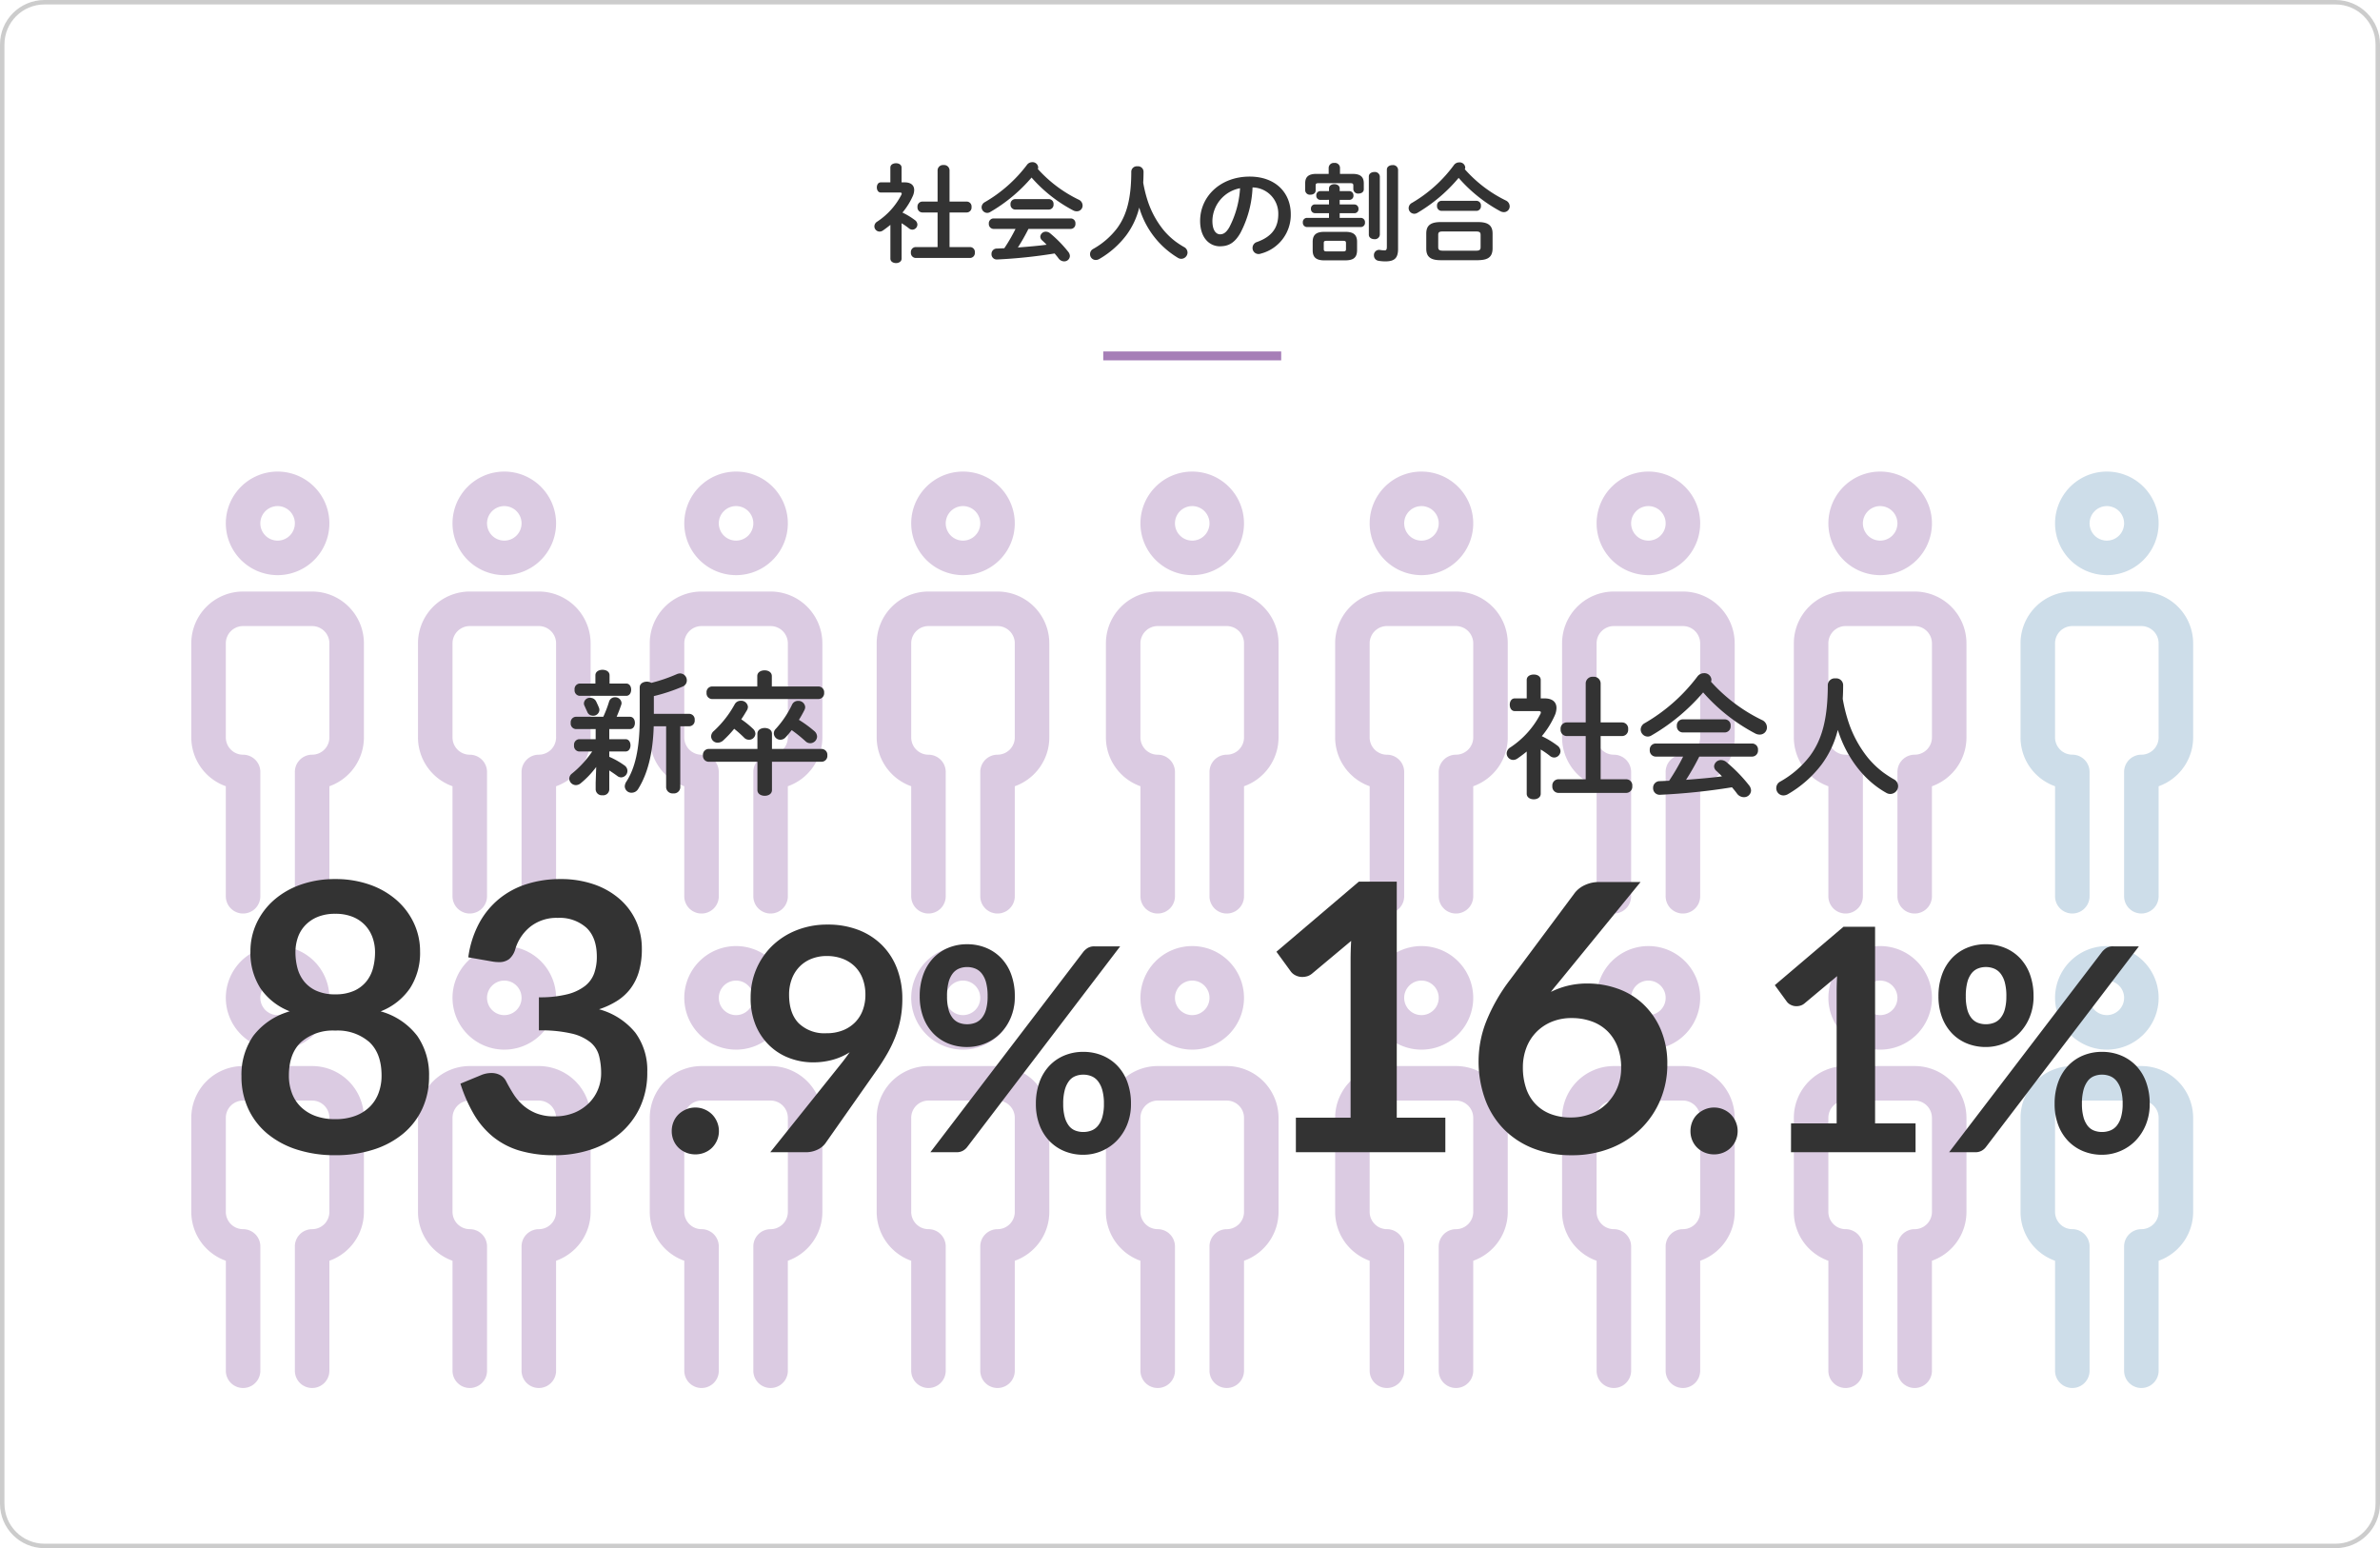
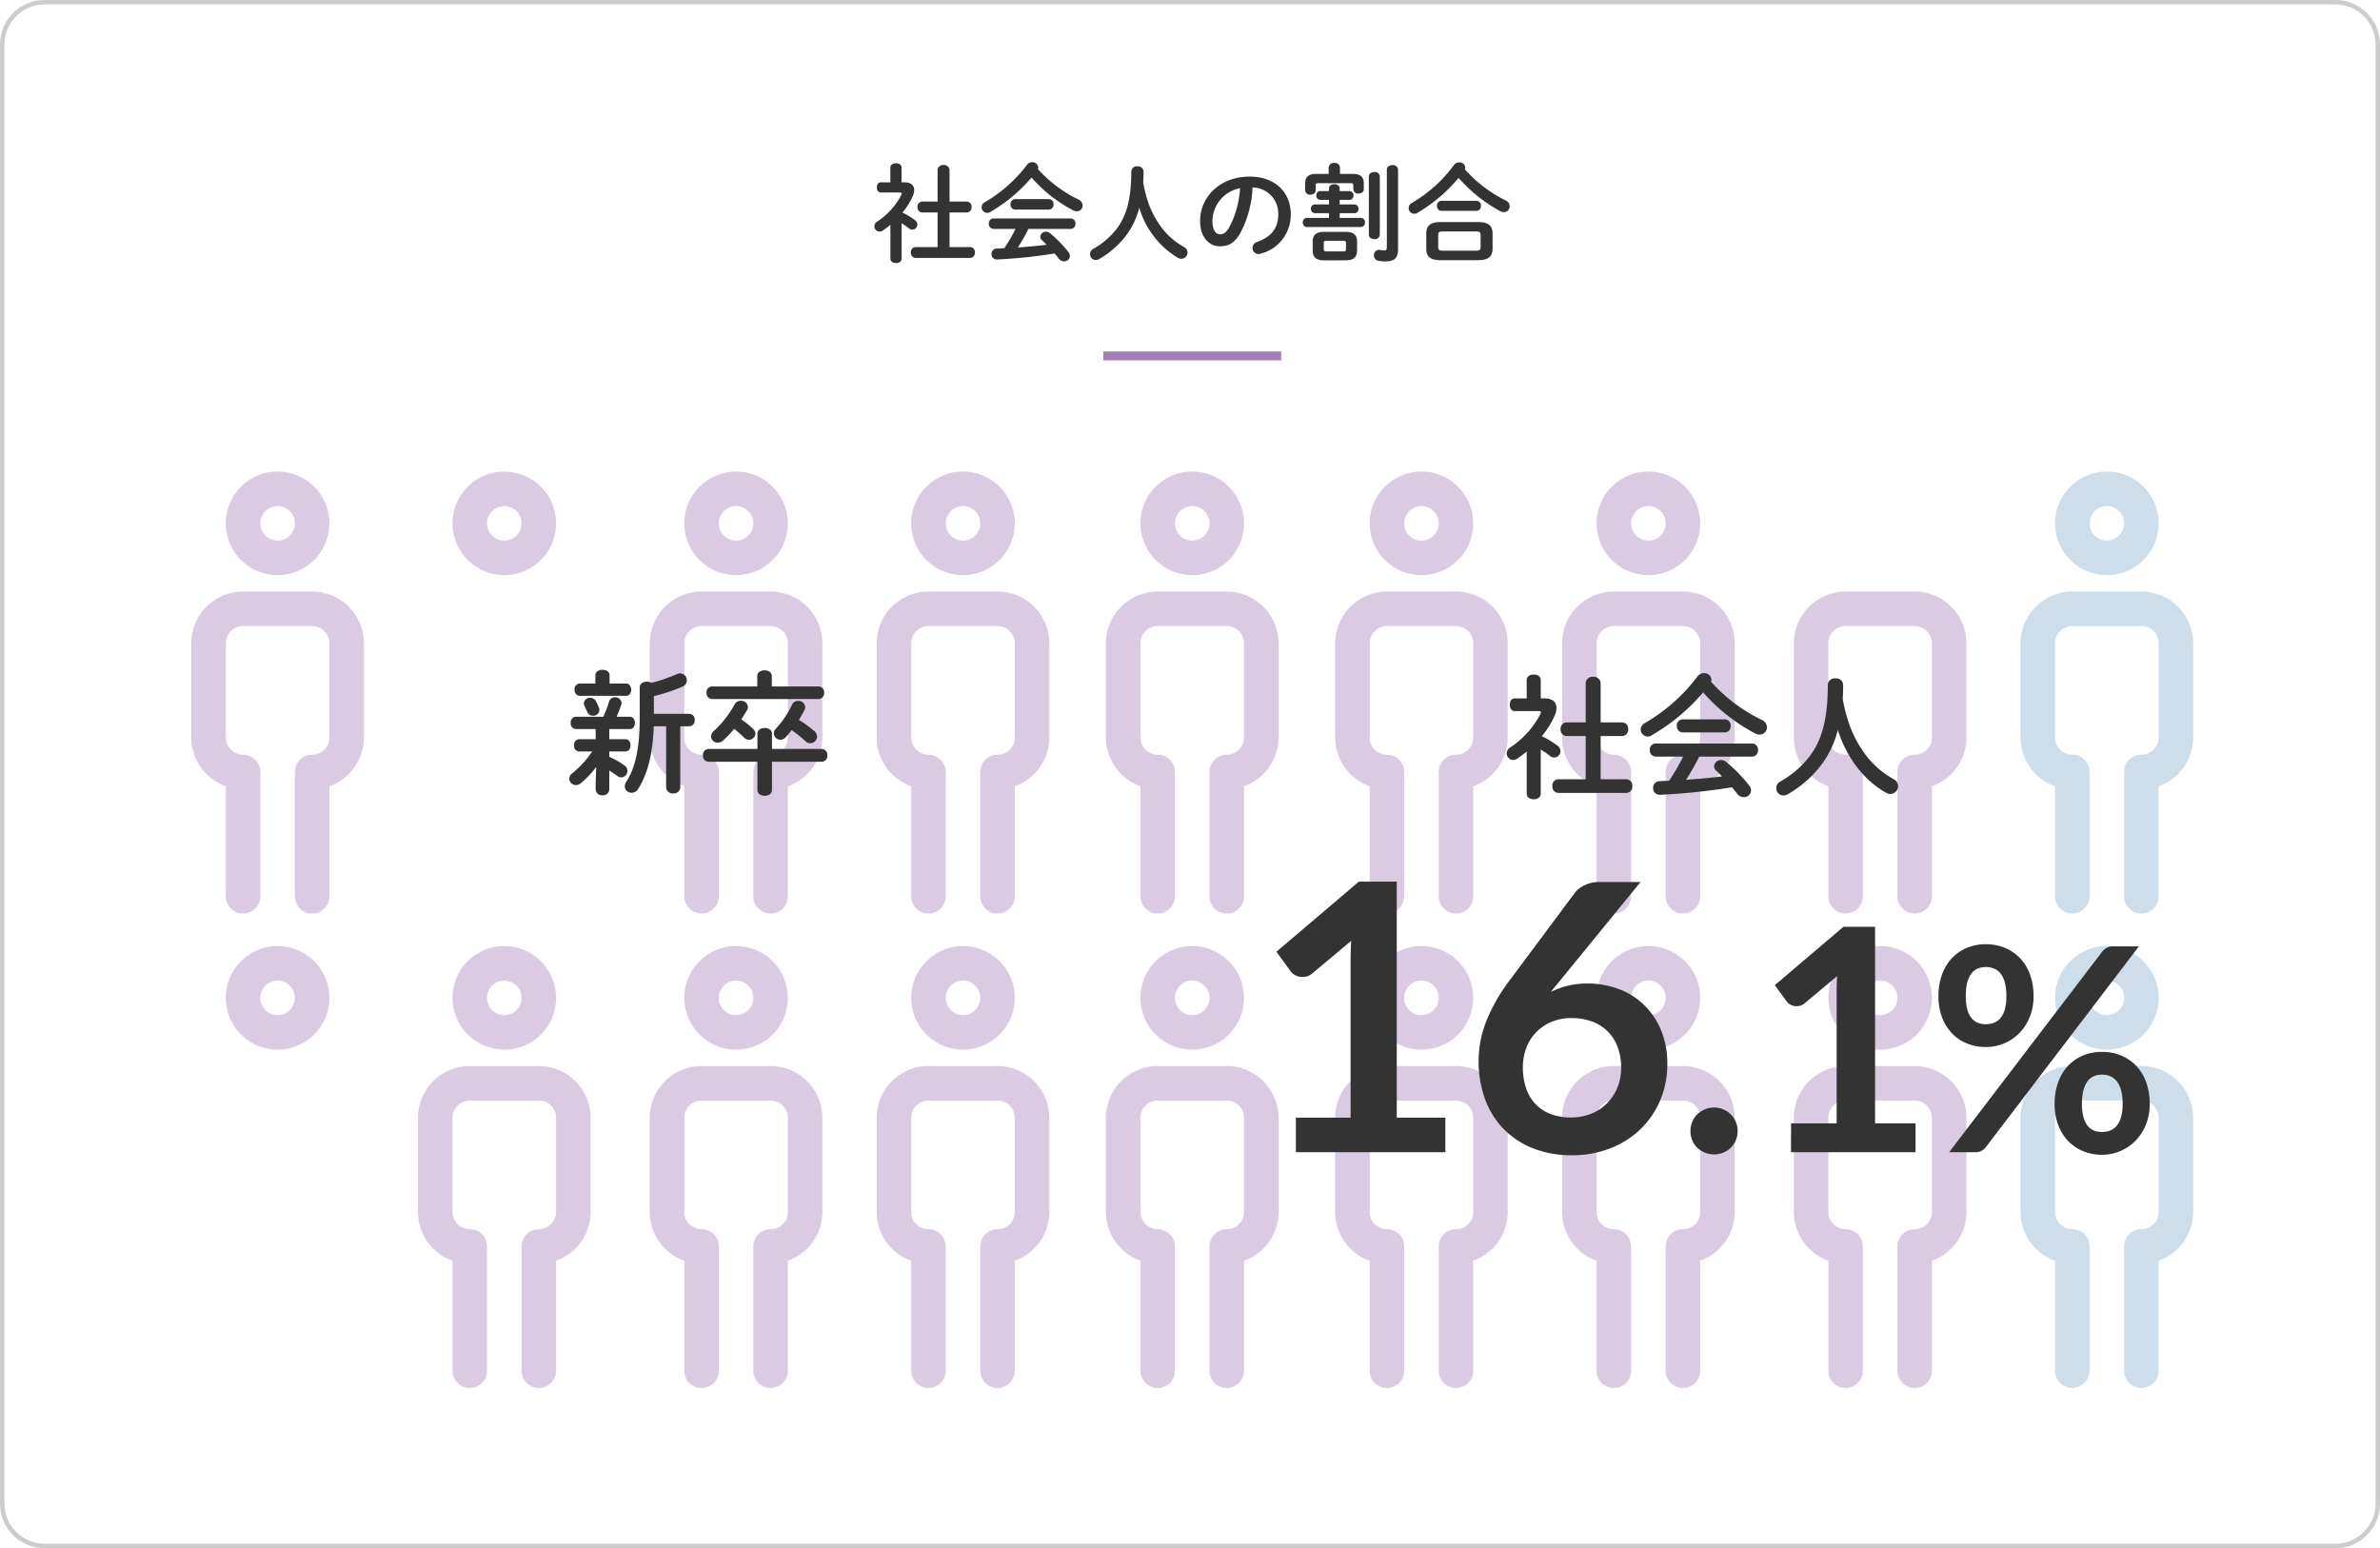
<svg xmlns="http://www.w3.org/2000/svg" width="535" height="348" viewBox="0 0 535 348">
  <g id="グループ_1479" data-name="グループ 1479" transform="translate(-133 -969)">
    <g id="パス_3858" data-name="パス 3858" transform="translate(133 969)" fill="none">
      <path d="M10,0H525a10,10,0,0,1,10,10V338a10,10,0,0,1-10,10H10A10,10,0,0,1,0,338V10A10,10,0,0,1,10,0Z" stroke="none" />
      <path d="M 10 1 C 5.037 1 1 5.037 1 10 L 1 338 C 1 342.963 5.037 347 10 347 L 525 347 C 529.963 347 534 342.963 534 338 L 534 10 C 534 5.037 529.963 1 525 1 L 10 1 M 10 0 L 525 0 C 530.523 0 535 4.477 535 10 L 535 338 C 535 343.523 530.523 348 525 348 L 10 348 C 4.477 348 0 343.523 0 338 L 0 10 C 0 4.477 4.477 0 10 0 Z" stroke="none" fill="#ccc" />
    </g>
    <g id="グループ_126" data-name="グループ 126" transform="translate(271.821 1075)" opacity="0.4">
      <g id="グループ_60" data-name="グループ 60" transform="translate(7.236)">
        <g id="グループ_59" data-name="グループ 59">
          <path id="パス_294" data-name="パス 294" d="M731.5,179H715.978a11.655,11.655,0,0,0-11.641,11.641v21.149a11.661,11.661,0,0,0,7.761,10.977V247.5a3.88,3.88,0,1,0,7.761,0v-27.94a3.881,3.881,0,0,0-3.88-3.88,3.884,3.884,0,0,1-3.88-3.88V190.645a3.885,3.885,0,0,1,3.88-3.88H731.5a3.885,3.885,0,0,1,3.88,3.88v21.149a3.884,3.884,0,0,1-3.88,3.88,3.881,3.881,0,0,0-3.88,3.88V247.5a3.88,3.88,0,0,0,7.761,0V222.771a11.661,11.661,0,0,0,7.761-10.977V190.645A11.655,11.655,0,0,0,731.5,179Z" transform="translate(-704.337 -152.035)" fill="#a67eb7" />
          <path id="パス_295" data-name="パス 295" d="M722.31,180.283a11.641,11.641,0,1,0-11.641-11.641A11.655,11.655,0,0,0,722.31,180.283Zm0-15.522a3.88,3.88,0,1,1-3.88,3.88A3.884,3.884,0,0,1,722.31,164.761Z" transform="translate(-702.908 -157)" fill="#a67eb7" />
        </g>
      </g>
      <g id="グループ_90" data-name="グループ 90" transform="translate(-44.863)">
        <g id="グループ_59-2" data-name="グループ 59">
-           <path id="パス_294-2" data-name="パス 294" d="M731.5,179H715.978a11.655,11.655,0,0,0-11.641,11.641v21.149a11.661,11.661,0,0,0,7.761,10.977V247.5a3.88,3.88,0,1,0,7.761,0v-27.94a3.881,3.881,0,0,0-3.88-3.88,3.884,3.884,0,0,1-3.88-3.88V190.645a3.885,3.885,0,0,1,3.88-3.88H731.5a3.885,3.885,0,0,1,3.88,3.88v21.149a3.884,3.884,0,0,1-3.88,3.88,3.881,3.881,0,0,0-3.88,3.88V247.5a3.88,3.88,0,0,0,7.761,0V222.771a11.661,11.661,0,0,0,7.761-10.977V190.645A11.655,11.655,0,0,0,731.5,179Z" transform="translate(-704.337 -152.035)" fill="#a67eb7" />
          <path id="パス_295-2" data-name="パス 295" d="M722.31,180.283a11.641,11.641,0,1,0-11.641-11.641A11.655,11.655,0,0,0,722.31,180.283Zm0-15.522a3.88,3.88,0,1,1-3.88,3.88A3.884,3.884,0,0,1,722.31,164.761Z" transform="translate(-702.908 -157)" fill="#a67eb7" />
        </g>
      </g>
      <g id="グループ_108" data-name="グループ 108" transform="translate(-95.821)">
        <g id="グループ_59-3" data-name="グループ 59">
          <path id="パス_294-3" data-name="パス 294" d="M731.5,179H715.978a11.655,11.655,0,0,0-11.641,11.641v21.149a11.661,11.661,0,0,0,7.761,10.977V247.5a3.88,3.88,0,1,0,7.761,0v-27.94a3.881,3.881,0,0,0-3.88-3.88,3.884,3.884,0,0,1-3.88-3.88V190.645a3.885,3.885,0,0,1,3.88-3.88H731.5a3.885,3.885,0,0,1,3.88,3.88v21.149a3.884,3.884,0,0,1-3.88,3.88,3.881,3.881,0,0,0-3.88,3.88V247.5a3.88,3.88,0,0,0,7.761,0V222.771a11.661,11.661,0,0,0,7.761-10.977V190.645A11.655,11.655,0,0,0,731.5,179Z" transform="translate(-704.337 -152.035)" fill="#a67eb7" />
          <path id="パス_295-3" data-name="パス 295" d="M722.31,180.283a11.641,11.641,0,1,0-11.641-11.641A11.655,11.655,0,0,0,722.31,180.283Zm0-15.522a3.88,3.88,0,1,1-3.88,3.88A3.884,3.884,0,0,1,722.31,164.761Z" transform="translate(-702.908 -157)" fill="#a67eb7" />
        </g>
      </g>
      <g id="グループ_62" data-name="グループ 62" transform="translate(58.248)">
        <g id="グループ_61" data-name="グループ 61">
          <path id="パス_296" data-name="パス 296" d="M773.917,179H758.394a11.655,11.655,0,0,0-11.641,11.641v21.149a11.663,11.663,0,0,0,7.761,10.977V247.5a3.88,3.88,0,1,0,7.761,0v-27.94a3.88,3.88,0,0,0-3.88-3.88,3.885,3.885,0,0,1-3.88-3.88V190.645a3.886,3.886,0,0,1,3.88-3.88h15.523a3.886,3.886,0,0,1,3.88,3.88v21.149a3.885,3.885,0,0,1-3.88,3.88,3.88,3.88,0,0,0-3.88,3.88V247.5a3.88,3.88,0,1,0,7.761,0V222.771a11.663,11.663,0,0,0,7.761-10.977V190.645A11.655,11.655,0,0,0,773.917,179Z" transform="translate(-746.753 -152.035)" fill="#a67eb7" />
          <path id="パス_297" data-name="パス 297" d="M764.726,180.283a11.641,11.641,0,1,0-11.641-11.641A11.655,11.655,0,0,0,764.726,180.283Zm0-15.522a3.88,3.88,0,1,1-3.88,3.88A3.885,3.885,0,0,1,764.726,164.761Z" transform="translate(-745.324 -157)" fill="#a67eb7" />
        </g>
      </g>
      <g id="グループ_64" data-name="グループ 64" transform="translate(109.777)">
        <g id="グループ_63" data-name="グループ 63">
          <path id="パス_298" data-name="パス 298" d="M816.333,179H800.811a11.655,11.655,0,0,0-11.641,11.641v21.149a11.661,11.661,0,0,0,7.761,10.977V247.5a3.88,3.88,0,1,0,7.761,0v-27.94a3.881,3.881,0,0,0-3.88-3.88,3.884,3.884,0,0,1-3.88-3.88V190.645a3.885,3.885,0,0,1,3.88-3.88h15.522a3.885,3.885,0,0,1,3.88,3.88v21.149a3.884,3.884,0,0,1-3.88,3.88,3.881,3.881,0,0,0-3.88,3.88V247.5a3.88,3.88,0,1,0,7.761,0V222.771a11.661,11.661,0,0,0,7.761-10.977V190.645A11.655,11.655,0,0,0,816.333,179Z" transform="translate(-789.17 -152.035)" fill="#a67eb7" />
          <path id="パス_299" data-name="パス 299" d="M807.143,180.283A11.641,11.641,0,1,0,795.5,168.641,11.655,11.655,0,0,0,807.143,180.283Zm0-15.522a3.88,3.88,0,1,1-3.88,3.88A3.884,3.884,0,0,1,807.143,164.761Z" transform="translate(-787.741 -157)" fill="#a67eb7" />
        </g>
      </g>
      <g id="グループ_66" data-name="グループ 66" transform="translate(161.305)">
        <g id="グループ_65" data-name="グループ 65">
          <path id="パス_300" data-name="パス 300" d="M858.75,179H843.227a11.655,11.655,0,0,0-11.641,11.641v21.149a11.663,11.663,0,0,0,7.761,10.977V247.5a3.88,3.88,0,1,0,7.761,0v-27.94a3.881,3.881,0,0,0-3.88-3.88,3.885,3.885,0,0,1-3.88-3.88V190.645a3.886,3.886,0,0,1,3.88-3.88H858.75a3.886,3.886,0,0,1,3.88,3.88v21.149a3.885,3.885,0,0,1-3.88,3.88,3.881,3.881,0,0,0-3.881,3.88V247.5a3.88,3.88,0,1,0,7.761,0V222.771a11.663,11.663,0,0,0,7.761-10.977V190.645A11.655,11.655,0,0,0,858.75,179Z" transform="translate(-831.586 -152.035)" fill="#a67eb7" />
          <path id="パス_301" data-name="パス 301" d="M849.561,180.283a11.641,11.641,0,1,0-11.643-11.641A11.655,11.655,0,0,0,849.561,180.283Zm0-15.522a3.88,3.88,0,1,1-3.882,3.88A3.885,3.885,0,0,1,849.561,164.761Z" transform="translate(-830.157 -157)" fill="#a67eb7" />
        </g>
      </g>
      <g id="グループ_68" data-name="グループ 68" transform="translate(212.319)">
        <g id="グループ_67" data-name="グループ 67">
          <path id="パス_302" data-name="パス 302" d="M901.166,179H885.644A11.655,11.655,0,0,0,874,190.645v21.149a11.661,11.661,0,0,0,7.761,10.977V247.5a3.88,3.88,0,1,0,7.761,0v-27.94a3.881,3.881,0,0,0-3.88-3.88,3.884,3.884,0,0,1-3.88-3.88V190.645a3.885,3.885,0,0,1,3.88-3.88h15.522a3.885,3.885,0,0,1,3.88,3.88v21.149a3.884,3.884,0,0,1-3.88,3.88,3.881,3.881,0,0,0-3.88,3.88V247.5a3.88,3.88,0,1,0,7.761,0V222.771a11.661,11.661,0,0,0,7.761-10.977V190.645A11.655,11.655,0,0,0,901.166,179Z" transform="translate(-874.003 -152.035)" fill="#a67eb7" />
          <path id="パス_303" data-name="パス 303" d="M891.976,180.283a11.641,11.641,0,1,0-11.641-11.641A11.655,11.655,0,0,0,891.976,180.283Zm0-15.522a3.88,3.88,0,1,1-3.88,3.88A3.884,3.884,0,0,1,891.976,164.761Z" transform="translate(-872.574 -157)" fill="#a67eb7" />
        </g>
      </g>
      <g id="グループ_92" data-name="グループ 92" transform="translate(264.418)">
        <g id="グループ_67-2" data-name="グループ 67">
          <path id="パス_302-2" data-name="パス 302" d="M901.166,179H885.644A11.655,11.655,0,0,0,874,190.645v21.149a11.661,11.661,0,0,0,7.761,10.977V247.5a3.88,3.88,0,1,0,7.761,0v-27.94a3.881,3.881,0,0,0-3.88-3.88,3.884,3.884,0,0,1-3.88-3.88V190.645a3.885,3.885,0,0,1,3.88-3.88h15.522a3.885,3.885,0,0,1,3.88,3.88v21.149a3.884,3.884,0,0,1-3.88,3.88,3.881,3.881,0,0,0-3.88,3.88V247.5a3.88,3.88,0,1,0,7.761,0V222.771a11.661,11.661,0,0,0,7.761-10.977V190.645A11.655,11.655,0,0,0,901.166,179Z" transform="translate(-874.003 -152.035)" fill="#a67eb7" />
-           <path id="パス_303-2" data-name="パス 303" d="M891.976,180.283a11.641,11.641,0,1,0-11.641-11.641A11.655,11.655,0,0,0,891.976,180.283Zm0-15.522a3.88,3.88,0,1,1-3.88,3.88A3.884,3.884,0,0,1,891.976,164.761Z" transform="translate(-872.574 -157)" fill="#a67eb7" />
        </g>
      </g>
      <g id="グループ_70" data-name="グループ 70" transform="translate(7.236 106.659)">
        <g id="グループ_69" data-name="グループ 69">
          <path id="パス_304" data-name="パス 304" d="M731.5,267.953H715.978a11.655,11.655,0,0,0-11.641,11.641v21.149A11.661,11.661,0,0,0,712.1,311.72v24.724a3.88,3.88,0,1,0,7.761,0V308.5a3.881,3.881,0,0,0-3.88-3.88,3.884,3.884,0,0,1-3.88-3.88V279.594a3.884,3.884,0,0,1,3.88-3.88H731.5a3.884,3.884,0,0,1,3.88,3.88v21.149a3.884,3.884,0,0,1-3.88,3.88,3.881,3.881,0,0,0-3.88,3.88v27.94a3.88,3.88,0,0,0,7.761,0V311.72a11.661,11.661,0,0,0,7.761-10.977V279.594A11.655,11.655,0,0,0,731.5,267.953Z" transform="translate(-704.337 -240.984)" fill="#a67eb7" />
          <path id="パス_305" data-name="パス 305" d="M722.31,269.232a11.641,11.641,0,1,0-11.641-11.641A11.655,11.655,0,0,0,722.31,269.232Zm0-15.522a3.88,3.88,0,1,1-3.88,3.88A3.884,3.884,0,0,1,722.31,253.71Z" transform="translate(-702.908 -245.949)" fill="#a67eb7" />
        </g>
      </g>
      <g id="グループ_91" data-name="グループ 91" transform="translate(-44.863 106.659)">
        <g id="グループ_69-2" data-name="グループ 69">
          <path id="パス_304-2" data-name="パス 304" d="M731.5,267.953H715.978a11.655,11.655,0,0,0-11.641,11.641v21.149A11.661,11.661,0,0,0,712.1,311.72v24.724a3.88,3.88,0,1,0,7.761,0V308.5a3.881,3.881,0,0,0-3.88-3.88,3.884,3.884,0,0,1-3.88-3.88V279.594a3.884,3.884,0,0,1,3.88-3.88H731.5a3.884,3.884,0,0,1,3.88,3.88v21.149a3.884,3.884,0,0,1-3.88,3.88,3.881,3.881,0,0,0-3.88,3.88v27.94a3.88,3.88,0,0,0,7.761,0V311.72a11.661,11.661,0,0,0,7.761-10.977V279.594A11.655,11.655,0,0,0,731.5,267.953Z" transform="translate(-704.337 -240.984)" fill="#a67eb7" />
          <path id="パス_305-2" data-name="パス 305" d="M722.31,269.232a11.641,11.641,0,1,0-11.641-11.641A11.655,11.655,0,0,0,722.31,269.232Zm0-15.522a3.88,3.88,0,1,1-3.88,3.88A3.884,3.884,0,0,1,722.31,253.71Z" transform="translate(-702.908 -245.949)" fill="#a67eb7" />
        </g>
      </g>
      <g id="グループ_109" data-name="グループ 109" transform="translate(-95.821 106.659)">
        <g id="グループ_69-3" data-name="グループ 69">
-           <path id="パス_304-3" data-name="パス 304" d="M731.5,267.953H715.978a11.655,11.655,0,0,0-11.641,11.641v21.149A11.661,11.661,0,0,0,712.1,311.72v24.724a3.88,3.88,0,1,0,7.761,0V308.5a3.881,3.881,0,0,0-3.88-3.88,3.884,3.884,0,0,1-3.88-3.88V279.594a3.884,3.884,0,0,1,3.88-3.88H731.5a3.884,3.884,0,0,1,3.88,3.88v21.149a3.884,3.884,0,0,1-3.88,3.88,3.881,3.881,0,0,0-3.88,3.88v27.94a3.88,3.88,0,0,0,7.761,0V311.72a11.661,11.661,0,0,0,7.761-10.977V279.594A11.655,11.655,0,0,0,731.5,267.953Z" transform="translate(-704.337 -240.984)" fill="#a67eb7" />
          <path id="パス_305-3" data-name="パス 305" d="M722.31,269.232a11.641,11.641,0,1,0-11.641-11.641A11.655,11.655,0,0,0,722.31,269.232Zm0-15.522a3.88,3.88,0,1,1-3.88,3.88A3.884,3.884,0,0,1,722.31,253.71Z" transform="translate(-702.908 -245.949)" fill="#a67eb7" />
        </g>
      </g>
      <g id="グループ_72" data-name="グループ 72" transform="translate(58.248 106.659)">
        <g id="グループ_71" data-name="グループ 71">
          <path id="パス_306" data-name="パス 306" d="M773.917,267.953H758.394a11.655,11.655,0,0,0-11.641,11.641v21.149a11.663,11.663,0,0,0,7.761,10.977v24.724a3.88,3.88,0,1,0,7.761,0V308.5a3.88,3.88,0,0,0-3.88-3.88,3.885,3.885,0,0,1-3.88-3.88V279.594a3.885,3.885,0,0,1,3.88-3.88h15.523a3.885,3.885,0,0,1,3.88,3.88v21.149a3.885,3.885,0,0,1-3.88,3.88,3.881,3.881,0,0,0-3.88,3.88v27.94a3.88,3.88,0,1,0,7.761,0V311.72a11.663,11.663,0,0,0,7.761-10.977V279.594A11.655,11.655,0,0,0,773.917,267.953Z" transform="translate(-746.753 -240.984)" fill="#a67eb7" />
          <path id="パス_307" data-name="パス 307" d="M764.726,269.232a11.641,11.641,0,1,0-11.641-11.641A11.655,11.655,0,0,0,764.726,269.232Zm0-15.522a3.88,3.88,0,1,1-3.88,3.88A3.885,3.885,0,0,1,764.726,253.71Z" transform="translate(-745.324 -245.949)" fill="#a67eb7" />
        </g>
      </g>
      <g id="グループ_74" data-name="グループ 74" transform="translate(109.777 106.659)">
        <g id="グループ_73" data-name="グループ 73">
          <path id="パス_308" data-name="パス 308" d="M816.333,267.953H800.811a11.655,11.655,0,0,0-11.641,11.641v21.149a11.661,11.661,0,0,0,7.761,10.977v24.724a3.88,3.88,0,0,0,7.761,0V308.5a3.881,3.881,0,0,0-3.88-3.88,3.884,3.884,0,0,1-3.88-3.88V279.594a3.884,3.884,0,0,1,3.88-3.88h15.522a3.884,3.884,0,0,1,3.88,3.88v21.149a3.884,3.884,0,0,1-3.88,3.88,3.881,3.881,0,0,0-3.88,3.88v27.94a3.88,3.88,0,1,0,7.761,0V311.72a11.661,11.661,0,0,0,7.761-10.977V279.594A11.655,11.655,0,0,0,816.333,267.953Z" transform="translate(-789.17 -240.984)" fill="#a67eb7" />
          <path id="パス_309" data-name="パス 309" d="M807.143,269.232A11.641,11.641,0,1,0,795.5,257.59,11.655,11.655,0,0,0,807.143,269.232Zm0-15.522a3.88,3.88,0,1,1-3.88,3.88A3.884,3.884,0,0,1,807.143,253.71Z" transform="translate(-787.741 -245.949)" fill="#a67eb7" />
        </g>
      </g>
      <g id="グループ_76" data-name="グループ 76" transform="translate(161.305 106.659)">
        <g id="グループ_75" data-name="グループ 75">
          <path id="パス_310" data-name="パス 310" d="M858.75,267.953H843.227a11.655,11.655,0,0,0-11.641,11.641v21.149a11.663,11.663,0,0,0,7.761,10.977v24.724a3.88,3.88,0,0,0,7.761,0V308.5a3.881,3.881,0,0,0-3.88-3.88,3.885,3.885,0,0,1-3.88-3.88V279.594a3.885,3.885,0,0,1,3.88-3.88H858.75a3.885,3.885,0,0,1,3.88,3.88v21.149a3.885,3.885,0,0,1-3.88,3.88,3.881,3.881,0,0,0-3.881,3.88v27.94a3.88,3.88,0,1,0,7.761,0V311.72a11.663,11.663,0,0,0,7.761-10.977V279.594A11.655,11.655,0,0,0,858.75,267.953Z" transform="translate(-831.586 -240.984)" fill="#a67eb7" />
          <path id="パス_311" data-name="パス 311" d="M849.561,269.232a11.641,11.641,0,1,0-11.643-11.641A11.655,11.655,0,0,0,849.561,269.232Zm0-15.522a3.88,3.88,0,1,1-3.882,3.88A3.885,3.885,0,0,1,849.561,253.71Z" transform="translate(-830.157 -245.949)" fill="#a67eb7" />
        </g>
      </g>
      <g id="グループ_78" data-name="グループ 78" transform="translate(212.319 106.659)">
        <g id="グループ_77" data-name="グループ 77">
          <path id="パス_312" data-name="パス 312" d="M901.166,267.953H885.644A11.655,11.655,0,0,0,874,279.594v21.149a11.661,11.661,0,0,0,7.761,10.977v24.724a3.88,3.88,0,0,0,7.761,0V308.5a3.881,3.881,0,0,0-3.88-3.88,3.884,3.884,0,0,1-3.88-3.88V279.594a3.884,3.884,0,0,1,3.88-3.88h15.522a3.884,3.884,0,0,1,3.88,3.88v21.149a3.884,3.884,0,0,1-3.88,3.88,3.881,3.881,0,0,0-3.88,3.88v27.94a3.88,3.88,0,1,0,7.761,0V311.72a11.661,11.661,0,0,0,7.761-10.977V279.594A11.655,11.655,0,0,0,901.166,267.953Z" transform="translate(-874.003 -240.984)" fill="#a67eb7" />
          <path id="パス_313" data-name="パス 313" d="M891.976,269.232a11.641,11.641,0,1,0-11.641-11.641A11.655,11.655,0,0,0,891.976,269.232Zm0-15.522a3.88,3.88,0,1,1-3.88,3.88A3.884,3.884,0,0,1,891.976,253.71Z" transform="translate(-872.574 -245.949)" fill="#a67eb7" />
        </g>
      </g>
      <g id="グループ_93" data-name="グループ 93" transform="translate(264.418 106.659)">
        <g id="グループ_77-2" data-name="グループ 77">
          <path id="パス_312-2" data-name="パス 312" d="M901.166,267.953H885.644A11.655,11.655,0,0,0,874,279.594v21.149a11.661,11.661,0,0,0,7.761,10.977v24.724a3.88,3.88,0,0,0,7.761,0V308.5a3.881,3.881,0,0,0-3.88-3.88,3.884,3.884,0,0,1-3.88-3.88V279.594a3.884,3.884,0,0,1,3.88-3.88h15.522a3.884,3.884,0,0,1,3.88,3.88v21.149a3.884,3.884,0,0,1-3.88,3.88,3.881,3.881,0,0,0-3.88,3.88v27.94a3.88,3.88,0,1,0,7.761,0V311.72a11.661,11.661,0,0,0,7.761-10.977V279.594A11.655,11.655,0,0,0,901.166,267.953Z" transform="translate(-874.003 -240.984)" fill="#a67eb7" />
          <path id="パス_313-2" data-name="パス 313" d="M891.976,269.232a11.641,11.641,0,1,0-11.641-11.641A11.655,11.655,0,0,0,891.976,269.232Zm0-15.522a3.88,3.88,0,1,1-3.88,3.88A3.884,3.884,0,0,1,891.976,253.71Z" transform="translate(-872.574 -245.949)" fill="#a67eb7" />
        </g>
      </g>
      <g id="グループ_107" data-name="グループ 107" transform="translate(315.375 106.659)">
        <g id="グループ_77-3" data-name="グループ 77">
          <path id="パス_312-3" data-name="パス 312" d="M901.166,267.953H885.644A11.655,11.655,0,0,0,874,279.594v21.149a11.661,11.661,0,0,0,7.761,10.977v24.724a3.88,3.88,0,0,0,7.761,0V308.5a3.881,3.881,0,0,0-3.88-3.88,3.884,3.884,0,0,1-3.88-3.88V279.594a3.884,3.884,0,0,1,3.88-3.88h15.522a3.884,3.884,0,0,1,3.88,3.88v21.149a3.884,3.884,0,0,1-3.88,3.88,3.881,3.881,0,0,0-3.88,3.88v27.94a3.88,3.88,0,1,0,7.761,0V311.72a11.661,11.661,0,0,0,7.761-10.977V279.594A11.655,11.655,0,0,0,901.166,267.953Z" transform="translate(-874.003 -240.984)" fill="#83aac7" />
          <path id="パス_313-3" data-name="パス 313" d="M891.976,269.232a11.641,11.641,0,1,0-11.641-11.641A11.655,11.655,0,0,0,891.976,269.232Zm0-15.522a3.88,3.88,0,1,1-3.88,3.88A3.884,3.884,0,0,1,891.976,253.71Z" transform="translate(-872.574 -245.949)" fill="#83aac7" />
        </g>
      </g>
      <g id="グループ_1386" data-name="グループ 1386" transform="translate(315.375)">
        <g id="グループ_77-4" data-name="グループ 77">
          <path id="パス_312-4" data-name="パス 312" d="M901.166,267.953H885.644A11.655,11.655,0,0,0,874,279.594v21.149a11.661,11.661,0,0,0,7.761,10.977v24.724a3.88,3.88,0,0,0,7.761,0V308.5a3.881,3.881,0,0,0-3.88-3.88,3.884,3.884,0,0,1-3.88-3.88V279.594a3.884,3.884,0,0,1,3.88-3.88h15.522a3.884,3.884,0,0,1,3.88,3.88v21.149a3.884,3.884,0,0,1-3.88,3.88,3.881,3.881,0,0,0-3.88,3.88v27.94a3.88,3.88,0,1,0,7.761,0V311.72a11.661,11.661,0,0,0,7.761-10.977V279.594A11.655,11.655,0,0,0,901.166,267.953Z" transform="translate(-874.003 -240.984)" fill="#83aac7" />
          <path id="パス_313-4" data-name="パス 313" d="M891.976,269.232a11.641,11.641,0,1,0-11.641-11.641A11.655,11.655,0,0,0,891.976,269.232Zm0-15.522a3.88,3.88,0,1,1-3.88,3.88A3.884,3.884,0,0,1,891.976,253.71Z" transform="translate(-872.574 -245.949)" fill="#83aac7" />
        </g>
      </g>
    </g>
    <path id="パス_3866" data-name="パス 3866" d="M0,0H40V2H0Z" transform="translate(381 1048)" fill="#a67eb7" />
    <path id="パス_3870" data-name="パス 3870" d="M6.672-6.816A14.914,14.914,0,0,1,8.3-5.688a1.234,1.234,0,0,0,.792.312,1.164,1.164,0,0,0,1.128-1.152,1.281,1.281,0,0,0-.576-1.008,15.813,15.813,0,0,0-2.784-1.68,15.64,15.64,0,0,0,2.328-3.72A3.469,3.469,0,0,0,9.5-14.28c0-1.1-.768-1.728-2.136-1.728h-.7V-19.32c0-.672-.624-.984-1.248-.984-.648,0-1.272.312-1.272.984v3.312H1.992c-.6,0-.888.576-.888,1.128,0,.576.288,1.152.888,1.152H6.264c.288,0,.432.072.432.24a.728.728,0,0,1-.072.264A16.01,16.01,0,0,1,1.176-7.176,1.263,1.263,0,0,0,.552-6.12,1.189,1.189,0,0,0,1.7-4.944,1.357,1.357,0,0,0,2.5-5.208C3.048-5.592,3.6-6,4.152-6.456V1.128c0,.672.624,1.008,1.272,1.008.624,0,1.248-.336,1.248-1.008ZM14.76-1.464H9.816A1.107,1.107,0,0,0,8.76-.24,1.12,1.12,0,0,0,9.816.984H22.08A1.105,1.105,0,0,0,23.136-.24,1.093,1.093,0,0,0,22.08-1.464H17.448V-9.24h3.888a1.105,1.105,0,0,0,1.056-1.224,1.093,1.093,0,0,0-1.056-1.224H17.448V-18.72A1.218,1.218,0,0,0,16.1-19.9,1.218,1.218,0,0,0,14.76-18.72v7.032H11.3a1.107,1.107,0,0,0-1.056,1.224A1.12,1.12,0,0,0,11.3-9.24H14.76ZM37.3-19.008a1.193,1.193,0,0,0,.072-.384,1.264,1.264,0,0,0-1.344-1.152,1.466,1.466,0,0,0-1.176.6,31.754,31.754,0,0,1-9.456,8.376,1.344,1.344,0,0,0-.744,1.152A1.292,1.292,0,0,0,25.9-9.144a1.254,1.254,0,0,0,.672-.192,35.726,35.726,0,0,0,9.312-7.752A32.664,32.664,0,0,0,45.216-9.72a1.682,1.682,0,0,0,.84.216,1.28,1.28,0,0,0,1.3-1.32,1.452,1.452,0,0,0-.888-1.3A29.731,29.731,0,0,1,37.3-19.008ZM44.688-5.544A1.077,1.077,0,0,0,45.744-6.72,1.065,1.065,0,0,0,44.688-7.9H27.336A1.079,1.079,0,0,0,26.28-6.72a1.092,1.092,0,0,0,1.056,1.176H32.28A39.278,39.278,0,0,1,29.76-1.2L28.1-1.128A1.181,1.181,0,0,0,26.88.1a1.179,1.179,0,0,0,1.3,1.224A113.767,113.767,0,0,0,41.064-.024c.312.36.624.744.888,1.1a1.542,1.542,0,0,0,1.248.672,1.256,1.256,0,0,0,1.3-1.2,1.6,1.6,0,0,0-.384-.96A27.566,27.566,0,0,0,40.056-4.56a1.533,1.533,0,0,0-.936-.36,1.226,1.226,0,0,0-1.272,1.128,1.114,1.114,0,0,0,.408.816c.312.288.672.624,1.008.984-2.136.288-4.3.456-6.456.624a44.6,44.6,0,0,0,2.376-4.176Zm-12.48-6.7a1.079,1.079,0,0,0-1.056,1.176,1.092,1.092,0,0,0,1.056,1.176h7.56a1.077,1.077,0,0,0,1.056-1.176,1.065,1.065,0,0,0-1.056-1.176Zm28.776-3.7q.072-1.188.072-2.52a1.236,1.236,0,0,0-1.368-1.152A1.245,1.245,0,0,0,58.3-18.456c0,6.336-1.128,9.96-3.192,12.768a17.481,17.481,0,0,1-5.352,4.632A1.317,1.317,0,0,0,49.032.12,1.29,1.29,0,0,0,50.3,1.44a1.665,1.665,0,0,0,.84-.24,20.481,20.481,0,0,0,6.024-5.3,17.368,17.368,0,0,0,2.928-6.24A19.518,19.518,0,0,0,68.832.984a1.412,1.412,0,0,0,.72.192A1.429,1.429,0,0,0,70.944-.24a1.416,1.416,0,0,0-.816-1.248,20.377,20.377,0,0,1-1.848-1.2A16.263,16.263,0,0,1,65.5-5.352a20.622,20.622,0,0,1-3.456-6.336A28.915,28.915,0,0,1,60.984-15.936Zm17.28,14.3c1.848,0,3.264-.7,4.584-3.024a24.013,24.013,0,0,0,2.712-10.2,5.867,5.867,0,0,1,5.784,6c0,2.976-1.368,5.04-4.776,6.264a1.382,1.382,0,0,0-1.008,1.32A1.346,1.346,0,0,0,86.9.1a1.575,1.575,0,0,0,.552-.1,8.99,8.99,0,0,0,6.7-8.856c0-4.776-3.384-8.448-9.24-8.448-6.6,0-11.136,4.488-11.136,9.96C73.776-3.6,75.816-1.632,78.264-1.632Zm4.488-13.056a21.708,21.708,0,0,1-2.4,8.76c-.7,1.224-1.344,1.608-2.088,1.608-.864,0-1.728-.816-1.728-3.024A7.6,7.6,0,0,1,82.752-14.688Zm19.992,2.616v1.032H99.576a.9.9,0,0,0-.888.984.907.907,0,0,0,.888.984h3.168v1.056H97.776a.941.941,0,0,0-.912,1.032.954.954,0,0,0,.912,1.032H109.9a.945.945,0,0,0,.936-1.032.958.958,0,0,0-.936-1.032h-4.752V-9.072h3.312a.913.913,0,0,0,.912-.984.926.926,0,0,0-.912-.984h-3.312v-1.032h2.184a.913.913,0,0,0,.912-.984.926.926,0,0,0-.912-.984h-2.184v-.6c0-.648-.6-.96-1.2-.96s-1.2.312-1.2.96v.6h-1.968a.9.9,0,0,0-.888.984.907.907,0,0,0,.888.984Zm3.672,13.608c1.632-.024,2.616-.456,2.64-2.256v-1.9c0-1.584-.792-2.256-2.64-2.256h-4.7c-1.848,0-2.64.672-2.64,2.256v1.9c0,1.584.792,2.256,2.64,2.256Zm-4.2-2.016c-.408,0-.648-.048-.648-.528v-1.32c0-.432.144-.528.648-.528h3.7c.5,0,.648.1.648.528v1.32c0,.432-.144.528-.648.528Zm.456-17.424h-2.76c-1.872,0-2.52.768-2.52,2.112v1.608a1.049,1.049,0,0,0,1.176.96c.6,0,1.176-.312,1.176-.96v-1.1c0-.432.168-.528.624-.528h7.176c.5,0,.672.1.672.528v.84a1.049,1.049,0,0,0,1.176.96c.6,0,1.176-.312,1.176-.96v-1.32c0-1.344-.624-2.136-2.52-2.136h-2.832V-19.32a1.137,1.137,0,0,0-1.272-1.056,1.15,1.15,0,0,0-1.272,1.056Zm15.6-.936a1.111,1.111,0,0,0-1.248-1.032c-.648,0-1.272.336-1.272,1.032V-1.512c0,.648-.192.792-.48.792a6.674,6.674,0,0,1-1.08-.1A1.161,1.161,0,0,0,112.848.408a1.193,1.193,0,0,0,.96,1.2,8.6,8.6,0,0,0,1.632.144c2.112,0,2.832-.816,2.832-2.832ZM111.7-4.248c0,.672.624,1.008,1.248,1.008a1.1,1.1,0,0,0,1.224-1.008v-13.08a1.1,1.1,0,0,0-1.224-1.008c-.624,0-1.248.336-1.248,1.008Zm24.576,5.736c1.872-.048,3.192-.456,3.24-2.568V-4.512c0-1.728-.912-2.568-3.24-2.568h-8.448c-2.328,0-3.216.84-3.216,2.568V-1.08c0,1.728.888,2.568,3.216,2.568ZM128.328-.648c-.672-.024-1.032-.1-1.032-.84V-4.152c0-.624.168-.816,1.032-.816h7.44c.864,0,1.056.192,1.056.816v2.664c0,.624-.192.84-1.056.84Zm4.944-18.312a.848.848,0,0,0,.1-.408,1.246,1.246,0,0,0-1.344-1.128,1.443,1.443,0,0,0-1.2.6,31.143,31.143,0,0,1-9.432,8.5,1.35,1.35,0,0,0-.744,1.176A1.276,1.276,0,0,0,121.9-8.952a1.332,1.332,0,0,0,.7-.192,35.746,35.746,0,0,0,9.288-7.872,33.6,33.6,0,0,0,9.312,7.464,1.816,1.816,0,0,0,.864.24,1.31,1.31,0,0,0,1.3-1.32,1.466,1.466,0,0,0-.864-1.3A29.7,29.7,0,0,1,133.272-18.96Zm2.64,9.36a1.022,1.022,0,0,0,.984-1.128,1.01,1.01,0,0,0-.984-1.128h-7.9a1.024,1.024,0,0,0-.984,1.128,1.037,1.037,0,0,0,.984,1.128Z" transform="translate(329 1026)" fill="#333" />
    <path id="パス_3930" data-name="パス 3930" d="M8.34-8.52a18.643,18.643,0,0,1,2.04,1.41,1.543,1.543,0,0,0,.99.39,1.454,1.454,0,0,0,1.41-1.44,1.6,1.6,0,0,0-.72-1.26,19.766,19.766,0,0,0-3.48-2.1,19.549,19.549,0,0,0,2.91-4.65,4.337,4.337,0,0,0,.39-1.68c0-1.38-.96-2.16-2.67-2.16H8.34v-4.14c0-.84-.78-1.23-1.56-1.23-.81,0-1.59.39-1.59,1.23v4.14H2.49c-.75,0-1.11.72-1.11,1.41,0,.72.36,1.44,1.11,1.44H7.83c.36,0,.54.09.54.3a.911.911,0,0,1-.09.33A20.012,20.012,0,0,1,1.47-8.97,1.579,1.579,0,0,0,.69-7.65,1.486,1.486,0,0,0,2.13-6.18a1.7,1.7,0,0,0,.99-.33c.69-.48,1.38-.99,2.07-1.56V1.41c0,.84.78,1.26,1.59,1.26.78,0,1.56-.42,1.56-1.26ZM18.45-1.83H12.27A1.384,1.384,0,0,0,10.95-.3a1.4,1.4,0,0,0,1.32,1.53H27.6A1.382,1.382,0,0,0,28.92-.3,1.366,1.366,0,0,0,27.6-1.83H21.81v-9.72h4.86a1.382,1.382,0,0,0,1.32-1.53,1.366,1.366,0,0,0-1.32-1.53H21.81V-23.4a1.523,1.523,0,0,0-1.68-1.47,1.523,1.523,0,0,0-1.68,1.47v8.79H14.13a1.384,1.384,0,0,0-1.32,1.53,1.4,1.4,0,0,0,1.32,1.53h4.32ZM46.62-23.76a1.492,1.492,0,0,0,.09-.48,1.58,1.58,0,0,0-1.68-1.44,1.832,1.832,0,0,0-1.47.75A39.692,39.692,0,0,1,31.74-14.46a1.68,1.68,0,0,0-.93,1.44,1.615,1.615,0,0,0,1.56,1.59,1.568,1.568,0,0,0,.84-.24,44.658,44.658,0,0,0,11.64-9.69,40.83,40.83,0,0,0,11.67,9.21,2.1,2.1,0,0,0,1.05.27,1.6,1.6,0,0,0,1.62-1.65,1.815,1.815,0,0,0-1.11-1.62A37.164,37.164,0,0,1,46.62-23.76ZM55.86-6.93A1.346,1.346,0,0,0,57.18-8.4a1.331,1.331,0,0,0-1.32-1.47H34.17A1.348,1.348,0,0,0,32.85-8.4a1.364,1.364,0,0,0,1.32,1.47h6.18A49.1,49.1,0,0,1,37.2-1.5l-2.07.09A1.476,1.476,0,0,0,33.6.12a1.474,1.474,0,0,0,1.62,1.53A142.209,142.209,0,0,0,51.33-.03c.39.45.78.93,1.11,1.38A1.927,1.927,0,0,0,54,2.19,1.57,1.57,0,0,0,55.62.69a1.993,1.993,0,0,0-.48-1.2A34.458,34.458,0,0,0,50.07-5.7a1.916,1.916,0,0,0-1.17-.45,1.533,1.533,0,0,0-1.59,1.41,1.393,1.393,0,0,0,.51,1.02c.39.36.84.78,1.26,1.23-2.67.36-5.37.57-8.07.78a55.756,55.756,0,0,0,2.97-5.22ZM40.26-15.3a1.348,1.348,0,0,0-1.32,1.47,1.364,1.364,0,0,0,1.32,1.47h9.45a1.346,1.346,0,0,0,1.32-1.47,1.331,1.331,0,0,0-1.32-1.47Zm35.97-4.62q.09-1.485.09-3.15a1.545,1.545,0,0,0-1.71-1.44,1.556,1.556,0,0,0-1.74,1.44c0,7.92-1.41,12.45-3.99,15.96a21.852,21.852,0,0,1-6.69,5.79,1.646,1.646,0,0,0-.9,1.47A1.612,1.612,0,0,0,62.88,1.8a2.082,2.082,0,0,0,1.05-.3,25.6,25.6,0,0,0,7.53-6.63,21.71,21.71,0,0,0,3.66-7.8C77.1-6.66,81.06-1.53,86.04,1.23a1.765,1.765,0,0,0,.9.24A1.786,1.786,0,0,0,88.68-.3a1.77,1.77,0,0,0-1.02-1.56,25.471,25.471,0,0,1-2.31-1.5,20.329,20.329,0,0,1-3.48-3.33,25.777,25.777,0,0,1-4.32-7.92A36.143,36.143,0,0,1,76.23-19.92Z" transform="translate(471 1146)" fill="#333" />
    <path id="パス_3931" data-name="パス 3931" d="M6.9-.06V1.47A1.378,1.378,0,0,0,8.43,2.76,1.362,1.362,0,0,0,9.96,1.47V-2.82c.63.42,1.26.84,1.83,1.26a1.374,1.374,0,0,0,.84.3A1.454,1.454,0,0,0,14.04-2.7a1.485,1.485,0,0,0-.69-1.26A17.727,17.727,0,0,0,9.96-5.88v-1.2h3.66c.75,0,1.11-.69,1.11-1.38s-.36-1.38-1.11-1.38H9.96v-2.28h4.65c.75,0,1.11-.69,1.11-1.38s-.36-1.38-1.11-1.38h-3c.33-.75.66-1.59,1.02-2.64a1.2,1.2,0,0,0,.09-.45,1.4,1.4,0,0,0-1.47-1.29A1.35,1.35,0,0,0,9.9-18.24a25.385,25.385,0,0,1-1.29,3.36H2.4A1.238,1.238,0,0,0,1.29-13.5,1.238,1.238,0,0,0,2.4-12.12H6.9v2.28H3.15A1.238,1.238,0,0,0,2.04-8.46,1.238,1.238,0,0,0,3.15-7.08H6.12A22.663,22.663,0,0,1,1.59-2.13,1.5,1.5,0,0,0,.96-.96,1.514,1.514,0,0,0,2.46.48,1.7,1.7,0,0,0,3.54.06,20.358,20.358,0,0,0,7.02-3.6ZM6.84-22.35H3.27a1.238,1.238,0,0,0-1.11,1.38,1.238,1.238,0,0,0,1.11,1.38h10.5c.75,0,1.11-.69,1.11-1.38s-.36-1.38-1.11-1.38H10.02v-1.86c0-.84-.78-1.23-1.59-1.23-.78,0-1.59.39-1.59,1.23Zm9.96,7.89c0,6.75-1.05,11.16-3,14.16A2.089,2.089,0,0,0,13.44.75,1.487,1.487,0,0,0,15,2.19a1.713,1.713,0,0,0,1.47-.87c2.07-3.33,3.3-7.89,3.48-14.07h2.79V.99a1.441,1.441,0,0,0,1.59,1.35A1.425,1.425,0,0,0,25.92.99V-12.75h2.04a1.258,1.258,0,0,0,1.2-1.41,1.247,1.247,0,0,0-1.2-1.38H19.98v-3.99a40.34,40.34,0,0,0,6.51-2.16,1.453,1.453,0,0,0,.9-1.35,1.543,1.543,0,0,0-1.5-1.59,1.954,1.954,0,0,0-.78.18,36.152,36.152,0,0,1-5.7,1.95,1.847,1.847,0,0,0-1.02-.27c-.78,0-1.59.42-1.59,1.29ZM7.65-16.89c-.24-.6-.39-.9-.63-1.41a1.47,1.47,0,0,0-1.35-.84,1.315,1.315,0,0,0-1.41,1.2,1.218,1.218,0,0,0,.15.63c.27.6.39.87.6,1.32a1.336,1.336,0,0,0,1.29.87,1.37,1.37,0,0,0,1.44-1.26A1.524,1.524,0,0,0,7.65-16.89Zm35.58-4.8H33.03a1.258,1.258,0,0,0-1.2,1.41,1.273,1.273,0,0,0,1.2,1.41h24a1.3,1.3,0,0,0,1.23-1.41,1.28,1.28,0,0,0-1.23-1.41H46.5v-2.34c0-.87-.81-1.29-1.62-1.29-.84,0-1.65.42-1.65,1.29Zm-3.6,7.38c.45-.66.87-1.35,1.26-2.01a1.668,1.668,0,0,0,.24-.78,1.514,1.514,0,0,0-1.62-1.38,1.52,1.52,0,0,0-1.35.78,23.4,23.4,0,0,1-4.68,6,1.647,1.647,0,0,0-.63,1.23,1.449,1.449,0,0,0,1.5,1.41,1.855,1.855,0,0,0,1.26-.54,25.442,25.442,0,0,0,2.43-2.58,27.73,27.73,0,0,1,2.25,2.01,1.451,1.451,0,0,0,1.08.45,1.42,1.42,0,0,0,1.44-1.32,1.57,1.57,0,0,0-.51-1.11A20.141,20.141,0,0,0,39.63-14.31Zm12.96.12c.45-.72.87-1.47,1.23-2.19a1.576,1.576,0,0,0,.18-.69,1.5,1.5,0,0,0-1.59-1.38,1.433,1.433,0,0,0-1.35.81,22.184,22.184,0,0,1-3.66,5.46,1.434,1.434,0,0,0-.45,1.05,1.461,1.461,0,0,0,1.47,1.41,1.57,1.57,0,0,0,1.17-.54c.48-.51.93-1.05,1.38-1.62a32.114,32.114,0,0,1,3.09,2.49,1.5,1.5,0,0,0,1.08.45,1.546,1.546,0,0,0,1.53-1.47,1.656,1.656,0,0,0-.63-1.26A27,27,0,0,0,52.59-14.19ZM43.26-7.65H32.25a1.306,1.306,0,0,0-1.23,1.44,1.306,1.306,0,0,0,1.23,1.44H43.26V1.59c0,.87.81,1.29,1.65,1.29.81,0,1.62-.42,1.62-1.29V-4.77H57.72a1.311,1.311,0,0,0,1.26-1.44,1.311,1.311,0,0,0-1.26-1.44H46.53v-3.42c0-.87-.81-1.29-1.62-1.29-.84,0-1.65.42-1.65,1.29Z" transform="translate(260 1145)" fill="#333" />
-     <path id="パス_3932" data-name="パス 3932" d="M24.36.672a27.728,27.728,0,0,1-8.589-1.26,19.819,19.819,0,0,1-6.657-3.57,16.025,16.025,0,0,1-4.3-5.586,17.033,17.033,0,0,1-1.533-7.308,15.273,15.273,0,0,1,2.646-9.093,15.569,15.569,0,0,1,8.232-5.523A14.058,14.058,0,0,1,7.5-36.918a14.731,14.731,0,0,1-2.205-8.19A14.869,14.869,0,0,1,6.7-51.534a15.772,15.772,0,0,1,3.927-5.187,18.289,18.289,0,0,1,6.027-3.444A23,23,0,0,1,24.36-61.4a23,23,0,0,1,7.707,1.239,18.289,18.289,0,0,1,6.027,3.444,15.772,15.772,0,0,1,3.927,5.187,14.869,14.869,0,0,1,1.407,6.426,14.627,14.627,0,0,1-2.226,8.19,14.205,14.205,0,0,1-6.636,5.25A15.569,15.569,0,0,1,42.8-26.145a15.273,15.273,0,0,1,2.646,9.093,17.033,17.033,0,0,1-1.533,7.308,16.025,16.025,0,0,1-4.305,5.586,19.819,19.819,0,0,1-6.657,3.57A27.728,27.728,0,0,1,24.36.672Zm0-8.106a12.6,12.6,0,0,0,4.494-.735,9.266,9.266,0,0,0,3.255-2.037A8.418,8.418,0,0,0,34.1-13.314a11.113,11.113,0,0,0,.672-3.906q0-5-2.772-7.56a10.83,10.83,0,0,0-7.644-2.562,10.83,10.83,0,0,0-7.644,2.562q-2.772,2.562-2.772,7.56a11.113,11.113,0,0,0,.672,3.906,8.418,8.418,0,0,0,1.995,3.108,9.266,9.266,0,0,0,3.255,2.037A12.6,12.6,0,0,0,24.36-7.434Zm0-28.056a10.061,10.061,0,0,0,4.242-.8,7.477,7.477,0,0,0,2.772-2.121,8.056,8.056,0,0,0,1.491-3.024,13.917,13.917,0,0,0,.441-3.507,9.81,9.81,0,0,0-.546-3.276,7.945,7.945,0,0,0-1.638-2.751,7.834,7.834,0,0,0-2.772-1.911,10.16,10.16,0,0,0-3.99-.714,10.159,10.159,0,0,0-3.99.714,8.05,8.05,0,0,0-2.793,1.911,7.537,7.537,0,0,0-1.638,2.751,10.166,10.166,0,0,0-.525,3.276,13.917,13.917,0,0,0,.441,3.507,8.056,8.056,0,0,0,1.491,3.024,7.477,7.477,0,0,0,2.772,2.121A10.061,10.061,0,0,0,24.36-35.49ZM74.97-61.4a22.609,22.609,0,0,1,7.581,1.2,17.3,17.3,0,0,1,5.775,3.318A14.535,14.535,0,0,1,92-51.912a14.911,14.911,0,0,1,1.281,6.174,18.071,18.071,0,0,1-.651,5.1,11.876,11.876,0,0,1-1.89,3.843,11.455,11.455,0,0,1-3.024,2.772,18.341,18.341,0,0,1-4.053,1.89,15.863,15.863,0,0,1,8.148,5.25A14.2,14.2,0,0,1,94.5-18.018,18.264,18.264,0,0,1,92.82-10a17.237,17.237,0,0,1-4.536,5.859A19.767,19.767,0,0,1,81.669-.546,25.662,25.662,0,0,1,73.71.672a27.158,27.158,0,0,1-7.98-1.05,17.325,17.325,0,0,1-5.922-3.108,18.769,18.769,0,0,1-4.284-5.04A34.013,34.013,0,0,1,52.5-15.414l4.578-1.89a6.025,6.025,0,0,1,2.394-.5,4.065,4.065,0,0,1,1.953.462A3.144,3.144,0,0,1,62.748-16q.756,1.47,1.659,2.9a11.755,11.755,0,0,0,2.163,2.541,10.294,10.294,0,0,0,2.961,1.806,10.719,10.719,0,0,0,4.053.693,11.479,11.479,0,0,0,4.62-.861,10.035,10.035,0,0,0,3.3-2.247,9.213,9.213,0,0,0,1.974-3.087,9.513,9.513,0,0,0,.651-3.423,15.842,15.842,0,0,0-.462-3.969A5.883,5.883,0,0,0,81.732-24.7a10.5,10.5,0,0,0-4.221-1.974,30.444,30.444,0,0,0-7.371-.714v-7.434a25.118,25.118,0,0,0,6.342-.672,10.8,10.8,0,0,0,4.011-1.869,6.333,6.333,0,0,0,2.079-2.877,11.123,11.123,0,0,0,.588-3.7q0-4.326-2.352-6.531a9.021,9.021,0,0,0-6.426-2.205,9.5,9.5,0,0,0-6.132,1.951,10.2,10.2,0,0,0-3.4,5.013,4.567,4.567,0,0,1-1.386,2.287,3.635,3.635,0,0,1-2.31.692,8.838,8.838,0,0,1-1.428-.124l-5.46-.951A22.535,22.535,0,0,1,56.7-51.468a18.384,18.384,0,0,1,4.515-5.5,18.7,18.7,0,0,1,6.216-3.319A24.783,24.783,0,0,1,74.97-61.4ZM100-4.76a5.383,5.383,0,0,1,.4-2.065,4.935,4.935,0,0,1,1.12-1.68,5.513,5.513,0,0,1,1.7-1.12,5.274,5.274,0,0,1,2.1-.42,5.188,5.188,0,0,1,2.065.42,5.3,5.3,0,0,1,1.68,1.12,5.3,5.3,0,0,1,1.12,1.68,5.188,5.188,0,0,1,.42,2.065,5.15,5.15,0,0,1-.42,2.082,5.349,5.349,0,0,1-1.12,1.663,5.067,5.067,0,0,1-1.68,1.1,5.383,5.383,0,0,1-2.065.4,5.473,5.473,0,0,1-2.1-.4,5.267,5.267,0,0,1-1.7-1.1,4.976,4.976,0,0,1-1.12-1.663A5.343,5.343,0,0,1,100-4.76ZM131.74-20.2a15.042,15.042,0,0,1-5.145-.91,13.062,13.062,0,0,1-4.5-2.747,13.543,13.543,0,0,1-3.168-4.55,15.7,15.7,0,0,1-1.19-6.353,16.163,16.163,0,0,1,1.26-6.37,16,16,0,0,1,3.535-5.215A16.581,16.581,0,0,1,128-49.875a18.512,18.512,0,0,1,7.035-1.295,18.854,18.854,0,0,1,6.983,1.225,15.225,15.225,0,0,1,5.285,3.43,14.951,14.951,0,0,1,3.36,5.285,18.84,18.84,0,0,1,1.173,6.755,23.589,23.589,0,0,1-.4,4.445,23.316,23.316,0,0,1-1.155,4.042,27.989,27.989,0,0,1-1.8,3.78q-1.05,1.838-2.345,3.692L134.54-2a4.587,4.587,0,0,1-1.768,1.418A5.982,5.982,0,0,1,130.1,0H122.15l15.715-19.635q.6-.735,1.12-1.435T140-22.47a13.961,13.961,0,0,1-3.85,1.7A16.559,16.559,0,0,1,131.74-20.2ZM143.535-35.35a10.168,10.168,0,0,0-.63-3.693,7.575,7.575,0,0,0-1.785-2.747,7.83,7.83,0,0,0-2.748-1.715,9.876,9.876,0,0,0-3.482-.6,9.22,9.22,0,0,0-3.535.648,7.69,7.69,0,0,0-2.678,1.8,7.962,7.962,0,0,0-1.7,2.748,9.876,9.876,0,0,0-.6,3.482q0,4.235,2.188,6.458a8.326,8.326,0,0,0,6.212,2.222,9.79,9.79,0,0,0,3.727-.665,7.966,7.966,0,0,0,2.748-1.82,7.656,7.656,0,0,0,1.7-2.73A9.787,9.787,0,0,0,143.535-35.35Zm33.583.278a12.206,12.206,0,0,1-.88,4.736,11.147,11.147,0,0,1-2.352,3.6,10.215,10.215,0,0,1-3.424,2.288,10.616,10.616,0,0,1-4.064.8,11.116,11.116,0,0,1-4.256-.8,9.713,9.713,0,0,1-3.376-2.288,10.526,10.526,0,0,1-2.224-3.6,13.286,13.286,0,0,1-.8-4.736,14.014,14.014,0,0,1,.8-4.864,10.587,10.587,0,0,1,2.224-3.68,9.8,9.8,0,0,1,3.376-2.32,10.925,10.925,0,0,1,4.256-.816,11.043,11.043,0,0,1,4.272.816,9.923,9.923,0,0,1,3.408,2.32,10.46,10.46,0,0,1,2.24,3.68A14.014,14.014,0,0,1,177.118-35.072Zm-6.112,0a11.624,11.624,0,0,0-.352-3.1,5.556,5.556,0,0,0-.976-2.016,3.585,3.585,0,0,0-1.472-1.1,4.863,4.863,0,0,0-1.808-.336,4.74,4.74,0,0,0-1.792.336,3.494,3.494,0,0,0-1.44,1.1,5.536,5.536,0,0,0-.944,2.016,12.15,12.15,0,0,0-.336,3.1,11.288,11.288,0,0,0,.336,2.992,5.211,5.211,0,0,0,.944,1.936,3.464,3.464,0,0,0,1.44,1.056,4.949,4.949,0,0,0,1.792.32,5.078,5.078,0,0,0,1.808-.32,3.56,3.56,0,0,0,1.472-1.056,5.236,5.236,0,0,0,.976-1.936A10.8,10.8,0,0,0,171.006-35.072Zm21.5-9.952a4.2,4.2,0,0,1,.96-.864,2.862,2.862,0,0,1,1.6-.384H200.8L166.43-1.184a3.137,3.137,0,0,1-.976.848A2.841,2.841,0,0,1,164.03,0h-5.888ZM203.23-10.88a12.206,12.206,0,0,1-.88,4.736A11.147,11.147,0,0,1,200-2.544a10.42,10.42,0,0,1-3.424,2.3,10.435,10.435,0,0,1-4.064.816,10.925,10.925,0,0,1-4.256-.816,9.9,9.9,0,0,1-3.376-2.3,10.527,10.527,0,0,1-2.224-3.6,13.286,13.286,0,0,1-.8-4.736,14.014,14.014,0,0,1,.8-4.864,10.587,10.587,0,0,1,2.224-3.68,9.8,9.8,0,0,1,3.376-2.32,10.925,10.925,0,0,1,4.256-.816,11.043,11.043,0,0,1,4.272.816,9.923,9.923,0,0,1,3.408,2.32,10.46,10.46,0,0,1,2.24,3.68A14.014,14.014,0,0,1,203.23-10.88Zm-6.08,0a11.144,11.144,0,0,0-.368-3.1A5.743,5.743,0,0,0,195.79-16a3.585,3.585,0,0,0-1.472-1.1,4.863,4.863,0,0,0-1.808-.336,4.74,4.74,0,0,0-1.792.336,3.383,3.383,0,0,0-1.424,1.1,5.907,5.907,0,0,0-.944,2.016,11.624,11.624,0,0,0-.352,3.1,10.977,10.977,0,0,0,.352,3.008,5.553,5.553,0,0,0,.944,1.952,3.353,3.353,0,0,0,1.424,1.056,4.949,4.949,0,0,0,1.792.32,5.078,5.078,0,0,0,1.808-.32A3.56,3.56,0,0,0,195.79-5.92a5.408,5.408,0,0,0,.992-1.952A10.526,10.526,0,0,0,197.15-10.88Z" transform="translate(184 1228)" fill="#333" />
    <path id="パス_3933" data-name="パス 3933" d="M11.3-7.77H23.6V-43.176q0-2.058.126-4.326l-8.736,7.308a3.1,3.1,0,0,1-1.113.63,3.906,3.906,0,0,1-1.113.168,3.3,3.3,0,0,1-1.533-.357,2.86,2.86,0,0,1-1.029-.819L6.93-45.066l18.522-15.75h8.526V-7.77H44.9V0H11.3ZM76.86-37.926a20.221,20.221,0,0,1,6.7,1.134,16.211,16.211,0,0,1,5.733,3.423,17.06,17.06,0,0,1,3.99,5.691,19.4,19.4,0,0,1,1.512,7.938,20.424,20.424,0,0,1-1.554,7.959,19.646,19.646,0,0,1-4.368,6.489A20.356,20.356,0,0,1,82.089-.924a23.268,23.268,0,0,1-8.757,1.6A23.244,23.244,0,0,1,64.6-.882,19.006,19.006,0,0,1,58-5.229a18.769,18.769,0,0,1-4.179-6.72,25.015,25.015,0,0,1-1.449-8.715,24.348,24.348,0,0,1,1.743-8.8,39.694,39.694,0,0,1,5.4-9.387L74-58.3a6,6,0,0,1,2.2-1.722,7.461,7.461,0,0,1,3.339-.714h9.24L70.77-38.682q-.588.714-1.113,1.344t-1.029,1.3a18.293,18.293,0,0,1,3.8-1.386A18.424,18.424,0,0,1,76.86-37.926ZM62.328-19.068a14.478,14.478,0,0,0,.693,4.6,9.6,9.6,0,0,0,2.058,3.549A9.329,9.329,0,0,0,68.46-8.631a12.318,12.318,0,0,0,4.662.819,12.054,12.054,0,0,0,4.557-.84A10.438,10.438,0,0,0,81.249-11a10.933,10.933,0,0,0,2.331-3.549,11.51,11.51,0,0,0,.84-4.431,12.987,12.987,0,0,0-.8-4.683A9.818,9.818,0,0,0,81.354-27.2a9.734,9.734,0,0,0-3.528-2.2,13.067,13.067,0,0,0-4.536-.756,11.579,11.579,0,0,0-4.494.84,10.285,10.285,0,0,0-3.465,2.331,10.227,10.227,0,0,0-2.226,3.528A12.212,12.212,0,0,0,62.328-19.068ZM100-4.76a5.383,5.383,0,0,1,.4-2.065,4.935,4.935,0,0,1,1.12-1.68,5.513,5.513,0,0,1,1.7-1.12,5.274,5.274,0,0,1,2.1-.42,5.188,5.188,0,0,1,2.065.42,5.3,5.3,0,0,1,1.68,1.12,5.3,5.3,0,0,1,1.12,1.68,5.188,5.188,0,0,1,.42,2.065,5.15,5.15,0,0,1-.42,2.082,5.349,5.349,0,0,1-1.12,1.663,5.067,5.067,0,0,1-1.68,1.1,5.383,5.383,0,0,1-2.065.4,5.473,5.473,0,0,1-2.1-.4,5.267,5.267,0,0,1-1.7-1.1,4.976,4.976,0,0,1-1.12-1.663A5.343,5.343,0,0,1,100-4.76Zm22.61-1.715H132.86v-29.5q0-1.715.1-3.605l-7.28,6.09a2.582,2.582,0,0,1-.928.525,3.254,3.254,0,0,1-.927.14,2.748,2.748,0,0,1-1.277-.3,2.383,2.383,0,0,1-.858-.682l-2.73-3.745L134.4-50.68h7.1V-6.475h9.1V0h-28Zm54.513-28.6a12.206,12.206,0,0,1-.88,4.736,11.147,11.147,0,0,1-2.352,3.6,10.215,10.215,0,0,1-3.424,2.288,10.616,10.616,0,0,1-4.064.8,11.116,11.116,0,0,1-4.256-.8,9.713,9.713,0,0,1-3.376-2.288,10.526,10.526,0,0,1-2.224-3.6,13.286,13.286,0,0,1-.8-4.736,14.014,14.014,0,0,1,.8-4.864,10.587,10.587,0,0,1,2.224-3.68,9.8,9.8,0,0,1,3.376-2.32,10.925,10.925,0,0,1,4.256-.816,11.043,11.043,0,0,1,4.272.816,9.923,9.923,0,0,1,3.408,2.32,10.46,10.46,0,0,1,2.24,3.68A14.014,14.014,0,0,1,177.118-35.072Zm-6.112,0a11.624,11.624,0,0,0-.352-3.1,5.556,5.556,0,0,0-.976-2.016,3.585,3.585,0,0,0-1.472-1.1,4.863,4.863,0,0,0-1.808-.336,4.74,4.74,0,0,0-1.792.336,3.494,3.494,0,0,0-1.44,1.1,5.536,5.536,0,0,0-.944,2.016,12.15,12.15,0,0,0-.336,3.1,11.288,11.288,0,0,0,.336,2.992,5.211,5.211,0,0,0,.944,1.936,3.464,3.464,0,0,0,1.44,1.056,4.949,4.949,0,0,0,1.792.32,5.078,5.078,0,0,0,1.808-.32,3.56,3.56,0,0,0,1.472-1.056,5.236,5.236,0,0,0,.976-1.936A10.8,10.8,0,0,0,171.006-35.072Zm21.5-9.952a4.2,4.2,0,0,1,.96-.864,2.862,2.862,0,0,1,1.6-.384H200.8L166.43-1.184a3.137,3.137,0,0,1-.976.848A2.841,2.841,0,0,1,164.03,0h-5.888ZM203.23-10.88a12.206,12.206,0,0,1-.88,4.736A11.147,11.147,0,0,1,200-2.544a10.42,10.42,0,0,1-3.424,2.3,10.435,10.435,0,0,1-4.064.816,10.925,10.925,0,0,1-4.256-.816,9.9,9.9,0,0,1-3.376-2.3,10.527,10.527,0,0,1-2.224-3.6,13.286,13.286,0,0,1-.8-4.736,14.014,14.014,0,0,1,.8-4.864,10.587,10.587,0,0,1,2.224-3.68,9.8,9.8,0,0,1,3.376-2.32,10.925,10.925,0,0,1,4.256-.816,11.043,11.043,0,0,1,4.272.816,9.923,9.923,0,0,1,3.408,2.32,10.46,10.46,0,0,1,2.24,3.68A14.014,14.014,0,0,1,203.23-10.88Zm-6.08,0a11.144,11.144,0,0,0-.368-3.1A5.743,5.743,0,0,0,195.79-16a3.585,3.585,0,0,0-1.472-1.1,4.863,4.863,0,0,0-1.808-.336,4.74,4.74,0,0,0-1.792.336,3.383,3.383,0,0,0-1.424,1.1,5.907,5.907,0,0,0-.944,2.016,11.624,11.624,0,0,0-.352,3.1,10.977,10.977,0,0,0,.352,3.008,5.553,5.553,0,0,0,.944,1.952,3.353,3.353,0,0,0,1.424,1.056,4.949,4.949,0,0,0,1.792.32,5.078,5.078,0,0,0,1.808-.32A3.56,3.56,0,0,0,195.79-5.92a5.408,5.408,0,0,0,.992-1.952A10.526,10.526,0,0,0,197.15-10.88Z" transform="translate(413 1228)" fill="#333" />
  </g>
</svg>